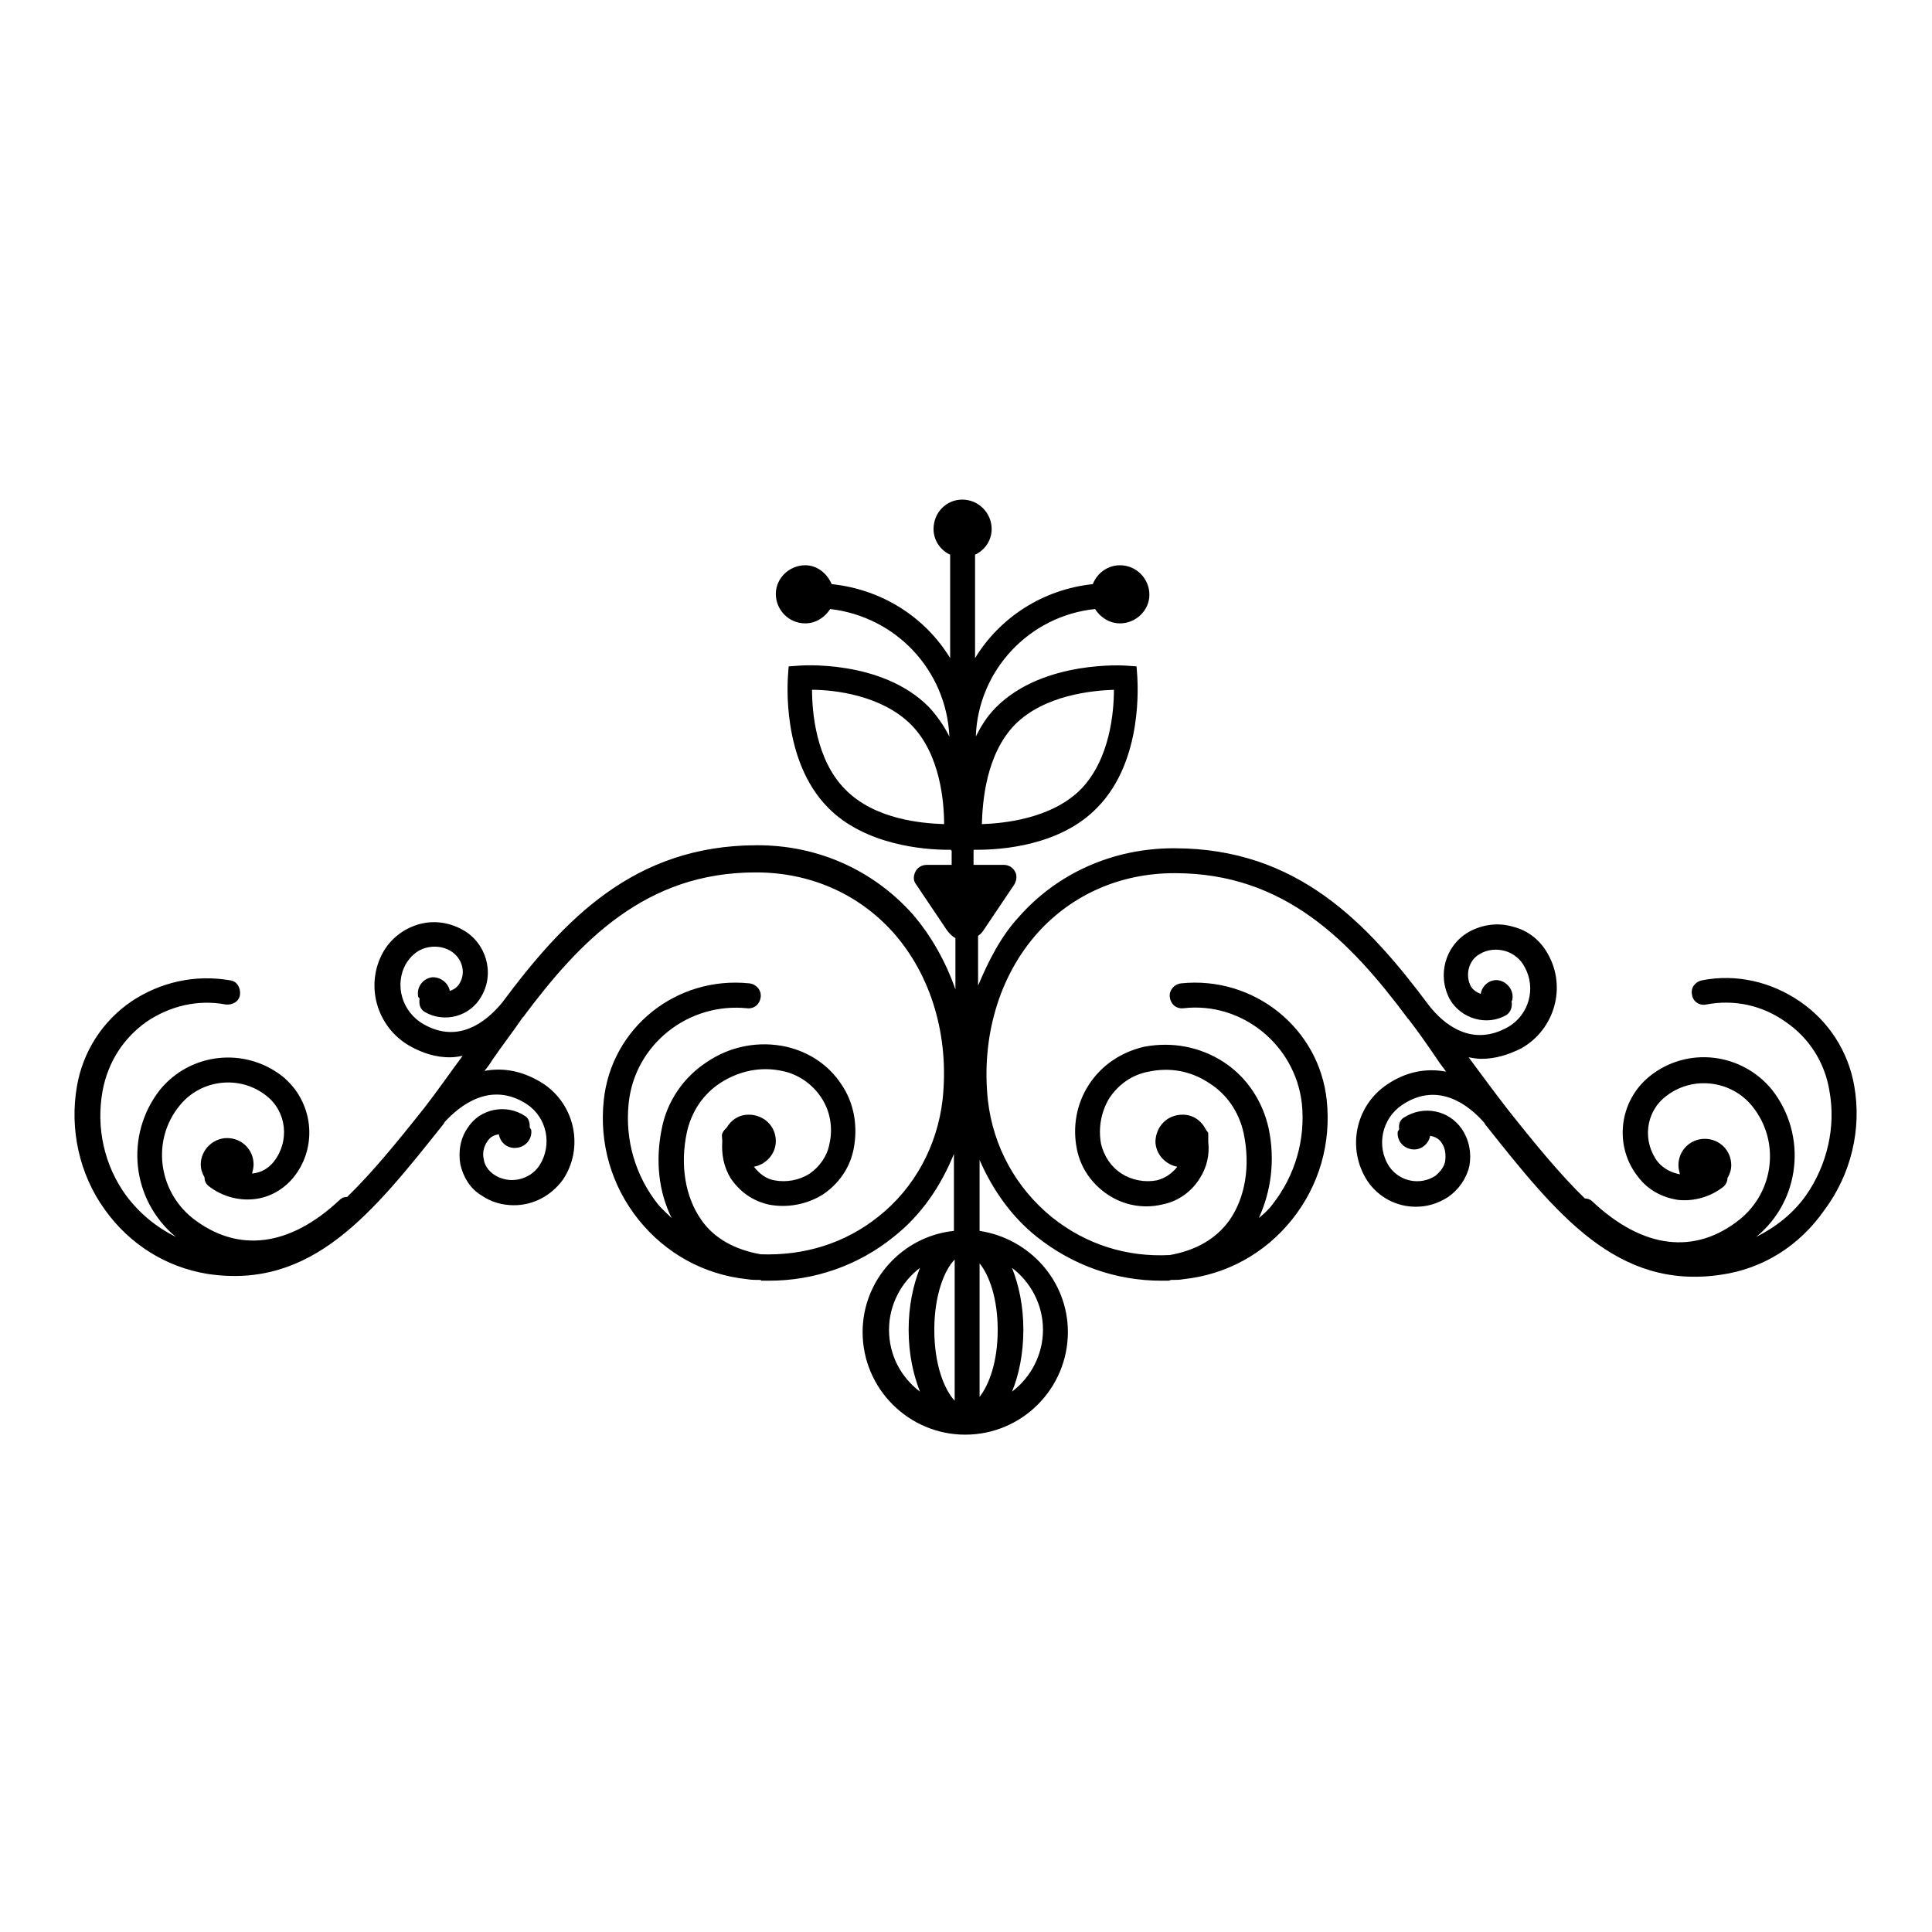
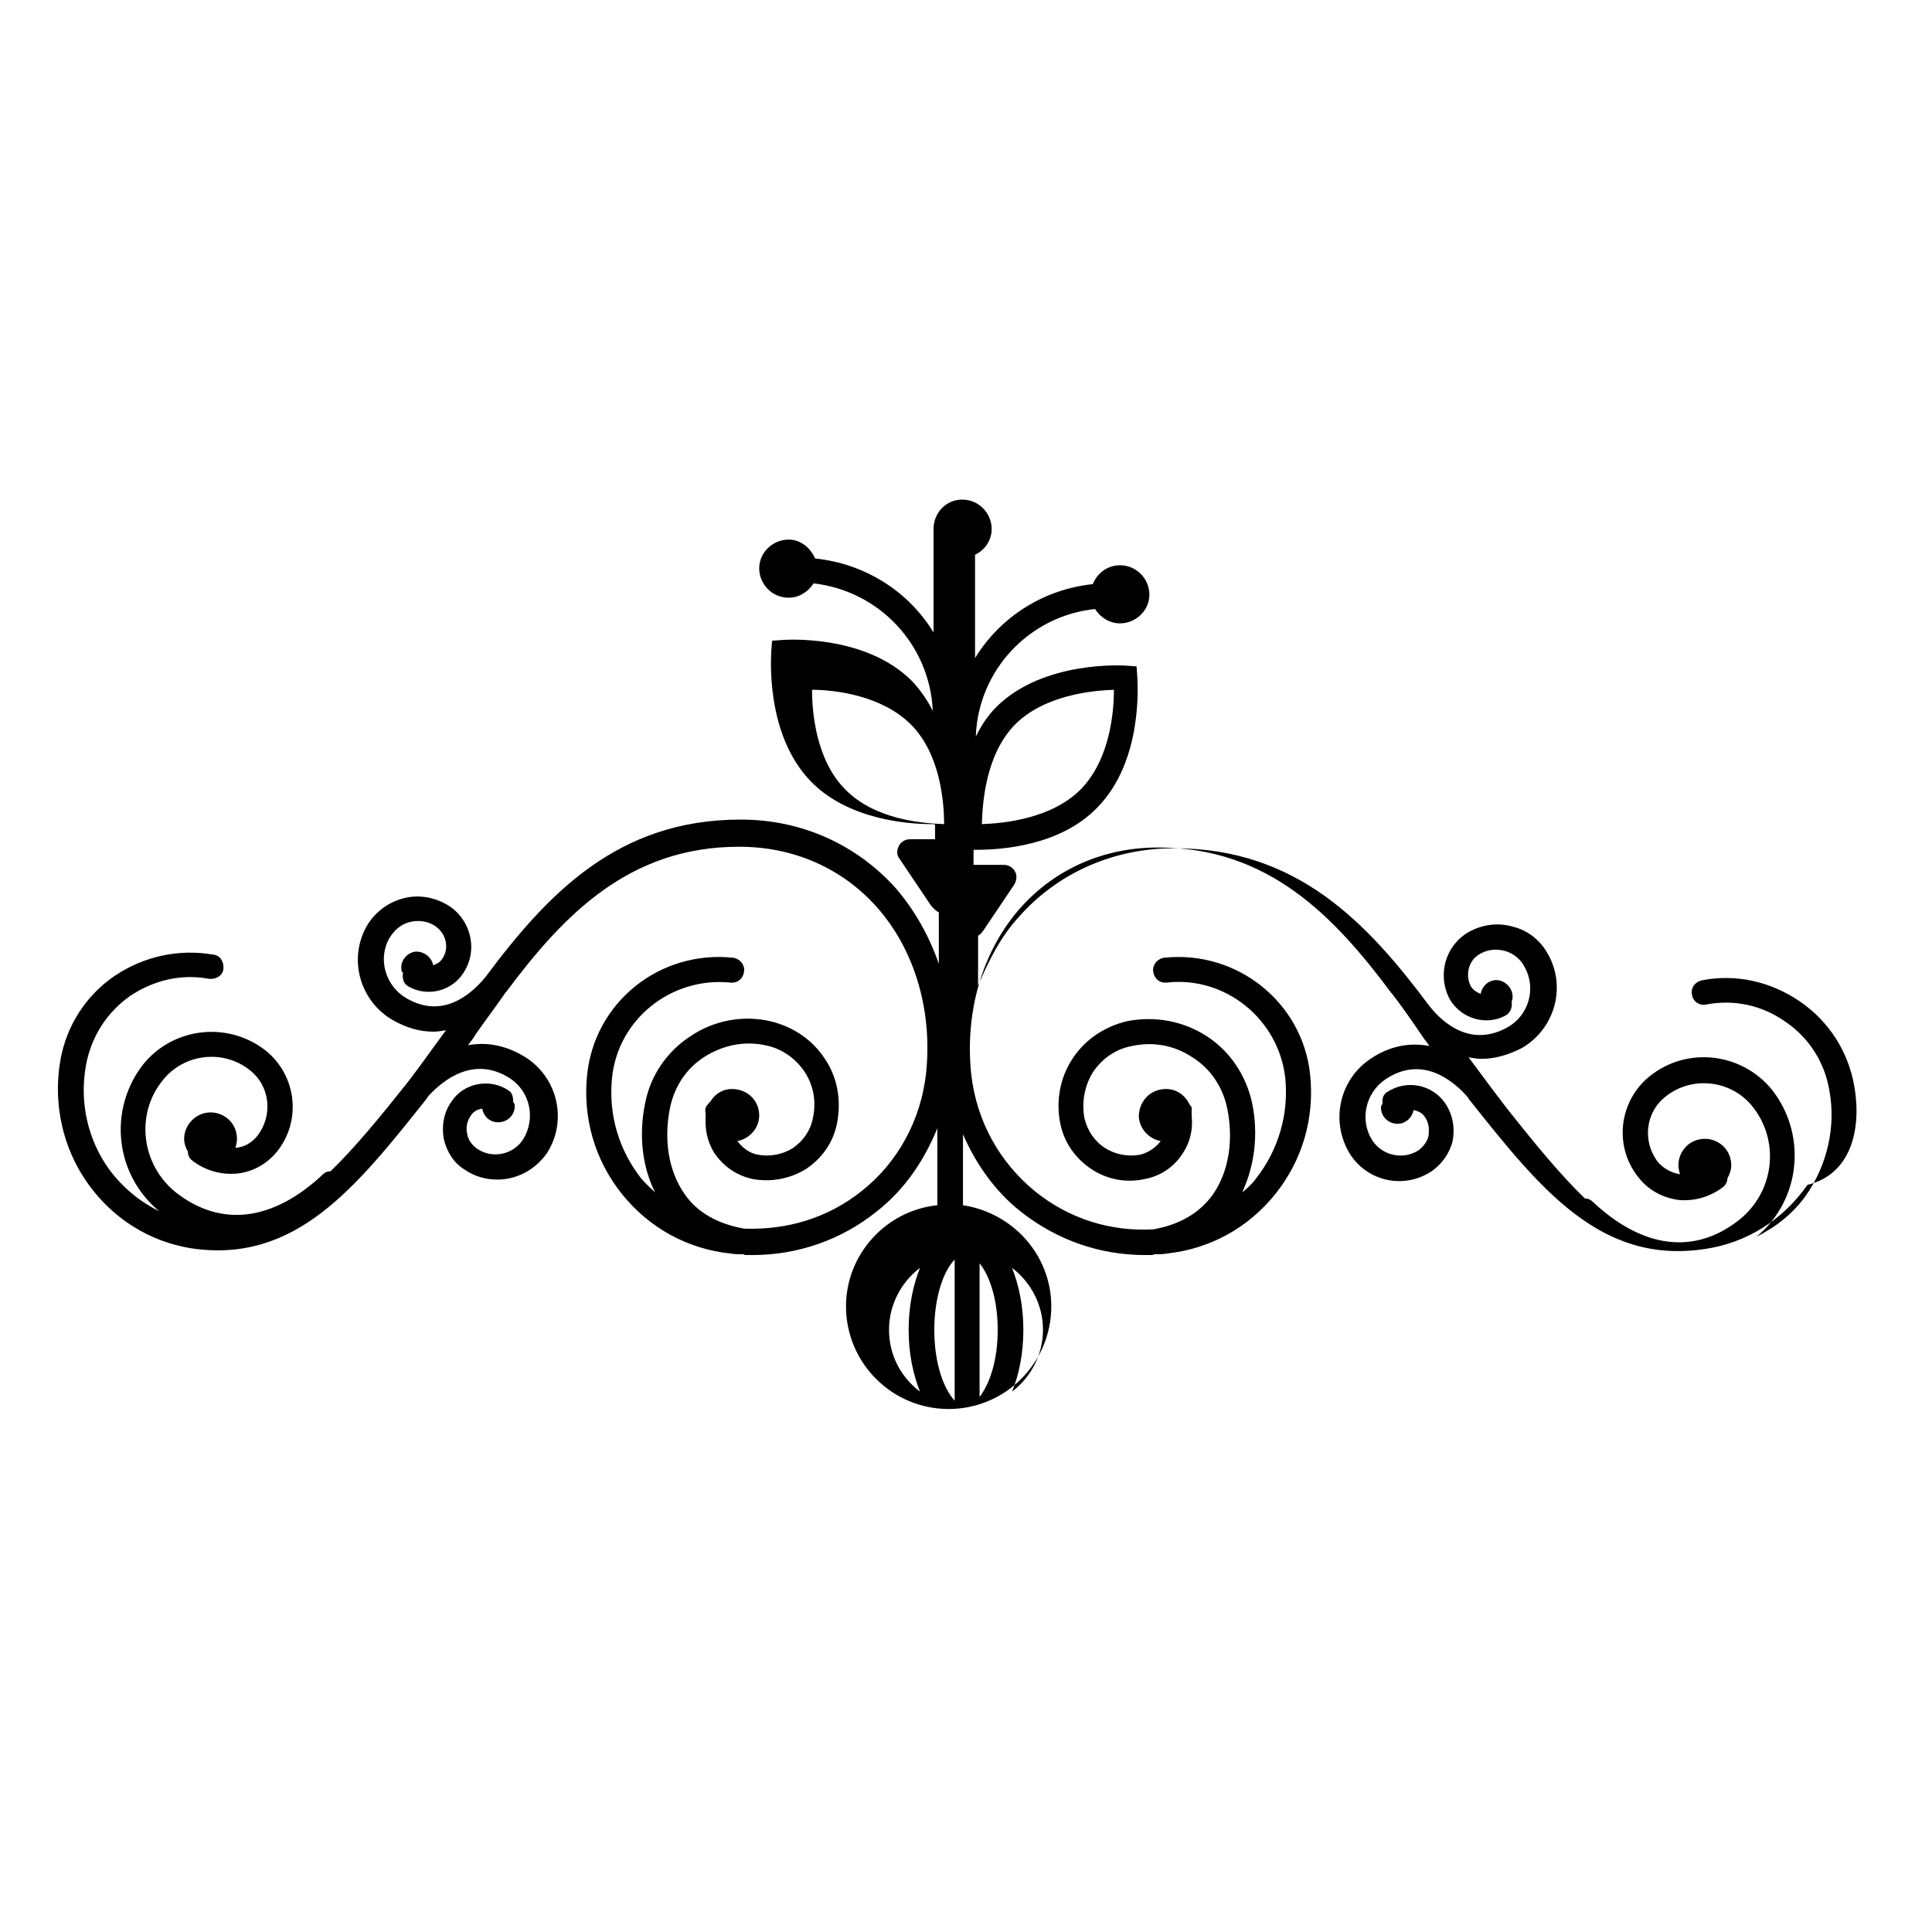
<svg xmlns="http://www.w3.org/2000/svg" version="1.1" x="0px" y="0px" viewBox="0 0 256 256" enable-background="new 0 0 256 256" xml:space="preserve">
  <g>
    <g>
      <g>
-         <path fill="#000000" d="M245.7,143.9c-0.8-4.6-3.4-8.6-7.2-11.2c-3.8-2.6-8.4-3.7-13-2.8c-0.9,0.2-1.5,1-1.3,1.9c0.1,0.9,1,1.5,1.9,1.3c3.7-0.7,7.4,0.1,10.5,2.3c3.1,2.1,5.2,5.4,5.8,9.1c0.9,4.8-0.3,9.9-3.1,13.9c-1.7,2.4-4,4.2-6.6,5.5c5.9-4.8,6.8-13.5,2.1-19.5c-4-4.9-11.2-5.8-16.2-1.8c-4.1,3.3-4.8,9.3-1.5,13.4c1.3,1.7,3.2,2.7,5.3,3c2.1,0.2,4.2-0.4,5.9-1.7c0.4-0.3,0.6-0.8,0.6-1.2c0.3-0.5,0.5-1.1,0.5-1.7c0-2-1.6-3.5-3.5-3.5c-2,0-3.5,1.6-3.5,3.5c0,0.4,0.1,0.8,0.2,1.2c-1.1-0.2-2.1-0.7-2.9-1.6c-2.1-2.7-1.7-6.6,1-8.7c3.5-2.8,8.7-2.2,11.5,1.3c3.7,4.6,2.9,11.3-1.7,15c-5.9,4.7-12.8,3.9-19.5-2.4c-0.3-0.3-0.7-0.4-1-0.4c-3.2-3.1-6.5-7.1-10.3-11.9c-1.7-2.2-3.4-4.5-5.1-6.8c0.6,0.1,1.1,0.2,1.7,0.2c1.8,0,3.5-0.5,5.3-1.4c4.4-2.5,6-8.1,3.5-12.5c-1-1.8-2.6-3.1-4.6-3.6c-2-0.6-4.1-0.3-5.9,0.7c-3.1,1.8-4.2,5.7-2.5,8.9c1.5,2.6,4.9,3.6,7.5,2.1c0.6-0.4,0.8-1.1,0.7-1.8c0-0.1,0.1-0.1,0.1-0.3c0.2-1.2-0.7-2.3-1.8-2.5c-1.1-0.2-2.2,0.6-2.4,1.8c-0.5-0.2-1-0.5-1.3-1c-0.8-1.5-0.3-3.5,1.2-4.3c1-0.6,2.2-0.7,3.3-0.4c1.1,0.3,2.1,1.1,2.6,2.1c1.6,2.8,0.6,6.4-2.2,8c-4.8,2.7-8.5-0.4-10.4-2.8c-8.2-11-17.5-20.9-33.8-20.9c0,0-0.1,0-0.1,0c-8,0-15.4,3.3-20.5,9.1c-2.4,2.6-4,5.8-5.4,9.1V124c0.3-0.2,0.5-0.4,0.7-0.7l4.1-6.1c0.3-0.5,0.4-1.2,0.1-1.7c-0.3-0.6-0.9-0.9-1.5-0.9h-4v-1.9c0-0.1,0.1-0.1,0.1-0.1c0.1,0,0.2,0,0.4,0c3.1,0,11-0.5,15.9-5.6c6.2-6.3,5.3-16.8,5.3-17.3l-0.1-1.4l-1.4-0.1c0,0-10.9-0.8-17.2,5.5c-1.2,1.2-2,2.5-2.7,3.9c0.3-8.8,7.1-16,15.8-16.9c0.7,1.1,1.9,1.9,3.3,1.9c2.1,0,3.9-1.7,3.9-3.8c0-2.1-1.7-3.9-3.9-3.9c-1.6,0-3,1-3.6,2.5c-6.6,0.7-12.3,4.4-15.6,9.8V73.5c1.3-0.6,2.2-1.9,2.2-3.4c0-2.1-1.7-3.9-3.9-3.9c-2.1,0-3.8,1.7-3.8,3.9c0,1.5,0.9,2.8,2.2,3.4v13.7c-3.3-5.4-9-9.1-15.7-9.8c-0.6-1.4-1.9-2.5-3.5-2.5c-2.1,0-3.9,1.7-3.9,3.8s1.7,3.9,3.9,3.9c1.4,0,2.6-0.8,3.3-1.9c8.7,1,15.4,8.1,15.8,16.9c-0.7-1.4-1.6-2.7-2.7-3.9c-6.3-6.4-17.2-5.5-17.2-5.5l-1.4,0.1l-0.1,1.4c0,0.4-0.9,11,5.3,17.3c4.9,5,12.8,5.6,15.9,5.6c0.1,0,0.2,0,0.4,0c0,0.1,0,0.1,0.1,0.1v1.9h-3.3c-0.6,0-1.2,0.3-1.5,0.9c-0.3,0.6-0.3,1.2,0.1,1.7l4.1,6.1c0.3,0.4,0.7,0.8,1.1,1v6.8c-1.3-3.7-3.2-7.1-5.7-10c-5.2-5.8-12.5-9.1-20.5-9.1c0,0-0.1,0-0.1,0c-16.3,0-25.6,9.9-33.8,20.9c-2,2.4-5.7,5.5-10.4,2.8c-2.8-1.6-3.9-5.2-2.3-8c0.6-1,1.5-1.8,2.6-2.1c1.1-0.3,2.3-0.2,3.3,0.4c1.5,0.9,2.1,2.8,1.2,4.3c-0.3,0.5-0.7,0.8-1.3,1c-0.2-1.1-1.3-1.9-2.4-1.8c-1.2,0.2-2,1.3-1.8,2.5c0,0.1,0.1,0.2,0.2,0.3c-0.1,0.7,0,1.4,0.7,1.8c2.6,1.5,6,0.6,7.5-2.1c1.8-3.1,0.6-7.1-2.5-8.8c-1.8-1-3.9-1.3-5.9-0.7c-2,0.6-3.6,1.9-4.6,3.6c-2.5,4.4-0.9,10,3.5,12.5c1.8,1,3.5,1.5,5.3,1.5c0.6,0,1.2-0.1,1.7-0.2c-1.7,2.3-3.3,4.6-5,6.8c-3.8,4.8-7.1,8.8-10.3,11.9c-0.4,0-0.7,0.1-1,0.4c-6.6,6.2-13.5,7.1-19.5,2.4c-4.6-3.7-5.4-10.4-1.7-14.9c2.8-3.5,8-4.1,11.5-1.3c2.7,2.1,3.1,6,1,8.7c-0.7,0.9-1.7,1.5-2.9,1.6c0.1-0.4,0.2-0.8,0.2-1.2c0-2-1.6-3.5-3.5-3.5c-1.9,0-3.5,1.6-3.5,3.5c0,0.6,0.2,1.2,0.5,1.7c0,0.5,0.2,0.9,0.6,1.2c1.7,1.3,3.8,1.9,5.9,1.7c2.1-0.2,4-1.3,5.3-2.9c3.3-4.1,2.6-10.1-1.5-13.4c-5-3.9-12.2-3.1-16.2,1.8c-4.7,6-3.8,14.6,2.1,19.5c-2.6-1.3-4.8-3.1-6.6-5.5c-2.9-4-4-9-3.1-13.9c0.7-3.7,2.7-6.9,5.8-9.1c3.1-2.1,6.8-3,10.5-2.3c0.9,0.1,1.8-0.4,1.9-1.3c0.1-0.9-0.4-1.8-1.3-1.9c-4.6-0.8-9.2,0.2-13.1,2.8c-3.8,2.6-6.4,6.6-7.2,11.2c-1,5.7,0.3,11.7,3.7,16.4c3.3,4.6,8.1,7.6,13.6,8.5c13.9,2.1,21.9-8.1,31.3-19.9c0-0.1,0.1-0.1,0.1-0.2c0,0,0,0,0,0c2-2.2,6.1-5.5,10.9-2.4c2.7,1.8,3.4,5.4,1.7,8.1c-1.3,2-4.1,2.6-6.1,1.2c-0.7-0.5-1.2-1.2-1.3-2c-0.2-0.8,0-1.7,0.5-2.4c0.4-0.6,0.9-0.8,1.5-0.9c0.2,1.1,1.1,1.9,2.3,1.8c1.2-0.1,2.1-1.1,2-2.3c0-0.2-0.2-0.3-0.2-0.4c0-0.6-0.1-1.2-0.6-1.5c-2.5-1.7-6-1-7.6,1.5c-1,1.4-1.3,3.2-1,4.9c0.4,1.7,1.3,3.2,2.8,4.1c1.3,0.9,2.8,1.3,4.3,1.3c2.5,0,4.9-1.2,6.5-3.4c2.8-4.2,1.6-9.9-2.6-12.7c-2.5-1.6-5.1-2.2-7.8-1.7c0.4-0.5,0.7-0.9,1-1.4c1.3-1.9,2.7-3.7,4-5.6c0-0.1,0.1-0.1,0.1-0.1c0,0,0,0,0,0c7.6-10.2,16.3-19.2,30.8-19.2c0,0,0.1,0,0.1,0c7.1,0,13.5,2.8,18.1,7.9c5.1,5.7,7.5,13.8,6.6,22.2c-0.7,6.1-3.7,11.7-8.5,15.5c-4.5,3.6-9.9,5.2-15.6,5c-3.4-0.6-6.2-2.1-7.9-4.6c-2.1-3-2.8-7.2-1.9-11.5c0.6-2.8,2.2-5.2,4.6-6.7c2.4-1.5,5.2-2.1,8-1.5c2.1,0.4,4,1.7,5.2,3.5c1.2,1.8,1.6,4,1.1,6.2c-0.3,1.6-1.3,3-2.6,3.9c-1.4,0.9-3.1,1.2-4.7,0.9c-1.1-0.2-2-0.9-2.7-1.8c1.6-0.3,2.9-1.7,2.9-3.4c0-2-1.6-3.5-3.6-3.5c-1.3,0-2.3,0.7-2.9,1.7c-0.2,0.2-0.5,0.5-0.6,0.8c-0.1,0.3,0,0.6,0,0.9c0,0,0,0.1,0,0.1c0,0,0,0.1,0,0.1c-0.1,1.7,0.2,3.3,1.1,4.8c1.2,1.8,2.9,3,5,3.5c2.5,0.5,5.1,0,7.2-1.3c2.1-1.4,3.6-3.5,4.1-6c0.6-3,0.1-6.1-1.6-8.6c-1.7-2.6-4.3-4.3-7.3-5c-3.6-0.8-7.4-0.1-10.5,2c-3.1,2-5.3,5.2-6,8.8c-0.9,4.3-0.4,8.5,1.3,11.9c-0.6-0.6-1.3-1.2-1.8-1.8c-3-3.8-4.4-8.5-3.9-13.4c0.8-7.8,7.9-13.4,15.7-12.6c1,0.1,1.7-0.6,1.8-1.5c0.1-0.9-0.6-1.7-1.5-1.8c-9.7-1-18.3,5.9-19.3,15.5c-0.6,5.7,1,11.3,4.6,15.8c3.6,4.5,8.7,7.3,14.4,7.9c0.6,0.1,1.2,0.1,1.7,0.1c0.1,0,0.1,0,0.2,0.1c0.1,0,0.1,0,0.2,0c0,0,0.1,0,0.1,0c0.2,0,0.4,0,0.7,0c6,0,11.8-2,16.5-5.8c3.7-2.9,6.3-6.8,8-11v10.2c-6.8,0.7-12.1,6.5-12.1,13.4c0,7.5,6.1,13.6,13.6,13.6c7.5,0,13.6-6.1,13.6-13.6c0-6.8-5.1-12.4-11.7-13.4v-9.4c1.7,3.9,4.2,7.5,7.6,10.2c4.8,3.8,10.5,5.8,16.5,5.8c0.2,0,0.4,0,0.6,0c0,0,0.1,0,0.1,0c0.1,0,0.1,0,0.2,0c0.1,0,0.2,0,0.3-0.1c0.6,0,1.2,0,1.7-0.1c5.7-0.6,10.8-3.4,14.4-7.9c3.6-4.5,5.2-10.1,4.6-15.8c-1-9.6-9.7-16.5-19.3-15.5c-0.9,0.1-1.6,0.9-1.5,1.8c0.1,0.9,0.8,1.6,1.8,1.5c7.7-0.9,14.8,4.8,15.7,12.6c0.5,4.8-0.9,9.6-3.9,13.4c-0.5,0.7-1.2,1.3-1.8,1.8c1.6-3.5,2.2-7.6,1.3-11.9c-0.8-3.6-2.9-6.8-6-8.8c-3.1-2-6.8-2.7-10.5-2c-3,0.7-5.6,2.4-7.3,5c-1.7,2.6-2.2,5.7-1.6,8.6c0.5,2.5,2,4.6,4.1,6c2.1,1.4,4.7,1.9,7.2,1.3c2.1-0.4,3.9-1.7,5-3.5c0.9-1.4,1.3-3.1,1.1-4.8c0,0,0-0.1,0-0.1c0,0,0-0.1,0-0.1c0-0.3,0-0.6,0-0.9c0-0.2-0.2-0.3-0.3-0.5c-0.6-1.2-1.7-2-3.1-2c-2,0-3.5,1.5-3.6,3.5c0,1.7,1.3,3.1,2.9,3.4c-0.7,0.9-1.6,1.5-2.7,1.8c-1.6,0.3-3.3,0-4.7-0.9c-1.4-0.9-2.3-2.3-2.7-3.9c-0.4-2.1,0-4.3,1.1-6.1c1.2-1.8,3-3.1,5.2-3.5c2.8-0.6,5.6-0.1,8,1.5c2.4,1.5,4,3.9,4.6,6.7c0.9,4.3,0.2,8.5-1.9,11.5c-1.8,2.5-4.5,4-7.9,4.6c-5.7,0.3-11.1-1.4-15.6-5c-4.8-3.9-7.8-9.4-8.5-15.5c-0.9-8.4,1.5-16.5,6.6-22.2c4.6-5.1,11-7.9,18.1-7.9c0,0,0.1,0,0.1,0c14.5,0,23.2,9,30.8,19.2c0,0,0,0,0,0c0,0.1,0.1,0.1,0.1,0.1c1.4,1.8,2.7,3.7,4,5.6c0.3,0.5,0.7,0.9,1,1.4c-2.6-0.5-5.3,0-7.8,1.7c-4.2,2.8-5.4,8.5-2.6,12.8c1.5,2.2,3.9,3.4,6.4,3.4c1.5,0,2.9-0.4,4.3-1.3c1.4-1,2.4-2.4,2.8-4.1c0.3-1.7,0-3.4-1-4.9c-1.7-2.5-5.1-3.2-7.7-1.5c-0.5,0.3-0.7,0.9-0.6,1.5c0,0.1-0.2,0.3-0.2,0.4c-0.1,1.2,0.8,2.2,2,2.3c1.1,0.1,2.1-0.7,2.3-1.8c0.6,0.1,1.2,0.4,1.5,0.9c0.5,0.7,0.6,1.5,0.5,2.4c-0.1,0.8-0.7,1.5-1.3,2c-2,1.3-4.7,0.8-6.1-1.2c-1.8-2.7-1-6.4,1.7-8.2c4.8-3.2,8.9,0.1,10.9,2.4c0,0,0,0,0,0c0,0.1,0.1,0.1,0.1,0.2c9.4,11.8,17.4,22,31.3,19.9c5.5-0.8,10.3-3.8,13.6-8.5C245.3,155.6,246.7,149.6,245.7,143.9z M134.5,96c3.9-3.9,10.2-4.5,13.1-4.6c0,2.9-0.5,9.2-4.4,13.2c-3.9,3.9-10.2,4.5-13.1,4.6C130.2,106.3,130.6,100,134.5,96z M112,104.6c-3.9-3.9-4.4-10.3-4.4-13.2c2.9,0,9.2,0.7,13.1,4.6c3.9,3.9,4.4,10.3,4.4,13.2C122.2,109.1,115.9,108.6,112,104.6z M126.5,166.9v18.7c-1.4-1.5-2.7-4.8-2.7-9.4C123.8,171.7,125.1,168.3,126.5,166.9z M129.8,185.1v-17.7c1.3,1.6,2.4,4.7,2.4,8.8C132.2,180.4,131.1,183.4,129.8,185.1z M117.8,176.2c0-3.3,1.6-6.3,4.1-8.2c-0.9,2.3-1.5,5-1.5,8.2s0.6,5.9,1.5,8.2C119.4,182.5,117.8,179.6,117.8,176.2z M138.2,176.2c0,3.3-1.6,6.3-4.1,8.2c0.9-2.2,1.5-5,1.5-8.2s-0.6-5.9-1.5-8.2C136.6,169.9,138.2,172.9,138.2,176.2z" />
+         <path fill="#000000" d="M245.7,143.9c-0.8-4.6-3.4-8.6-7.2-11.2c-3.8-2.6-8.4-3.7-13-2.8c-0.9,0.2-1.5,1-1.3,1.9c0.1,0.9,1,1.5,1.9,1.3c3.7-0.7,7.4,0.1,10.5,2.3c3.1,2.1,5.2,5.4,5.8,9.1c0.9,4.8-0.3,9.9-3.1,13.9c-1.7,2.4-4,4.2-6.6,5.5c5.9-4.8,6.8-13.5,2.1-19.5c-4-4.9-11.2-5.8-16.2-1.8c-4.1,3.3-4.8,9.3-1.5,13.4c1.3,1.7,3.2,2.7,5.3,3c2.1,0.2,4.2-0.4,5.9-1.7c0.4-0.3,0.6-0.8,0.6-1.2c0.3-0.5,0.5-1.1,0.5-1.7c0-2-1.6-3.5-3.5-3.5c-2,0-3.5,1.6-3.5,3.5c0,0.4,0.1,0.8,0.2,1.2c-1.1-0.2-2.1-0.7-2.9-1.6c-2.1-2.7-1.7-6.6,1-8.7c3.5-2.8,8.7-2.2,11.5,1.3c3.7,4.6,2.9,11.3-1.7,15c-5.9,4.7-12.8,3.9-19.5-2.4c-0.3-0.3-0.7-0.4-1-0.4c-3.2-3.1-6.5-7.1-10.3-11.9c-1.7-2.2-3.4-4.5-5.1-6.8c0.6,0.1,1.1,0.2,1.7,0.2c1.8,0,3.5-0.5,5.3-1.4c4.4-2.5,6-8.1,3.5-12.5c-1-1.8-2.6-3.1-4.6-3.6c-2-0.6-4.1-0.3-5.9,0.7c-3.1,1.8-4.2,5.7-2.5,8.9c1.5,2.6,4.9,3.6,7.5,2.1c0.6-0.4,0.8-1.1,0.7-1.8c0-0.1,0.1-0.1,0.1-0.3c0.2-1.2-0.7-2.3-1.8-2.5c-1.1-0.2-2.2,0.6-2.4,1.8c-0.5-0.2-1-0.5-1.3-1c-0.8-1.5-0.3-3.5,1.2-4.3c1-0.6,2.2-0.7,3.3-0.4c1.1,0.3,2.1,1.1,2.6,2.1c1.6,2.8,0.6,6.4-2.2,8c-4.8,2.7-8.5-0.4-10.4-2.8c-8.2-11-17.5-20.9-33.8-20.9c0,0-0.1,0-0.1,0c-8,0-15.4,3.3-20.5,9.1c-2.4,2.6-4,5.8-5.4,9.1V124c0.3-0.2,0.5-0.4,0.7-0.7l4.1-6.1c0.3-0.5,0.4-1.2,0.1-1.7c-0.3-0.6-0.9-0.9-1.5-0.9h-4v-1.9c0-0.1,0.1-0.1,0.1-0.1c0.1,0,0.2,0,0.4,0c3.1,0,11-0.5,15.9-5.6c6.2-6.3,5.3-16.8,5.3-17.3l-0.1-1.4l-1.4-0.1c0,0-10.9-0.8-17.2,5.5c-1.2,1.2-2,2.5-2.7,3.9c0.3-8.8,7.1-16,15.8-16.9c0.7,1.1,1.9,1.9,3.3,1.9c2.1,0,3.9-1.7,3.9-3.8c0-2.1-1.7-3.9-3.9-3.9c-1.6,0-3,1-3.6,2.5c-6.6,0.7-12.3,4.4-15.6,9.8V73.5c1.3-0.6,2.2-1.9,2.2-3.4c0-2.1-1.7-3.9-3.9-3.9c-2.1,0-3.8,1.7-3.8,3.9v13.7c-3.3-5.4-9-9.1-15.7-9.8c-0.6-1.4-1.9-2.5-3.5-2.5c-2.1,0-3.9,1.7-3.9,3.8s1.7,3.9,3.9,3.9c1.4,0,2.6-0.8,3.3-1.9c8.7,1,15.4,8.1,15.8,16.9c-0.7-1.4-1.6-2.7-2.7-3.9c-6.3-6.4-17.2-5.5-17.2-5.5l-1.4,0.1l-0.1,1.4c0,0.4-0.9,11,5.3,17.3c4.9,5,12.8,5.6,15.9,5.6c0.1,0,0.2,0,0.4,0c0,0.1,0,0.1,0.1,0.1v1.9h-3.3c-0.6,0-1.2,0.3-1.5,0.9c-0.3,0.6-0.3,1.2,0.1,1.7l4.1,6.1c0.3,0.4,0.7,0.8,1.1,1v6.8c-1.3-3.7-3.2-7.1-5.7-10c-5.2-5.8-12.5-9.1-20.5-9.1c0,0-0.1,0-0.1,0c-16.3,0-25.6,9.9-33.8,20.9c-2,2.4-5.7,5.5-10.4,2.8c-2.8-1.6-3.9-5.2-2.3-8c0.6-1,1.5-1.8,2.6-2.1c1.1-0.3,2.3-0.2,3.3,0.4c1.5,0.9,2.1,2.8,1.2,4.3c-0.3,0.5-0.7,0.8-1.3,1c-0.2-1.1-1.3-1.9-2.4-1.8c-1.2,0.2-2,1.3-1.8,2.5c0,0.1,0.1,0.2,0.2,0.3c-0.1,0.7,0,1.4,0.7,1.8c2.6,1.5,6,0.6,7.5-2.1c1.8-3.1,0.6-7.1-2.5-8.8c-1.8-1-3.9-1.3-5.9-0.7c-2,0.6-3.6,1.9-4.6,3.6c-2.5,4.4-0.9,10,3.5,12.5c1.8,1,3.5,1.5,5.3,1.5c0.6,0,1.2-0.1,1.7-0.2c-1.7,2.3-3.3,4.6-5,6.8c-3.8,4.8-7.1,8.8-10.3,11.9c-0.4,0-0.7,0.1-1,0.4c-6.6,6.2-13.5,7.1-19.5,2.4c-4.6-3.7-5.4-10.4-1.7-14.9c2.8-3.5,8-4.1,11.5-1.3c2.7,2.1,3.1,6,1,8.7c-0.7,0.9-1.7,1.5-2.9,1.6c0.1-0.4,0.2-0.8,0.2-1.2c0-2-1.6-3.5-3.5-3.5c-1.9,0-3.5,1.6-3.5,3.5c0,0.6,0.2,1.2,0.5,1.7c0,0.5,0.2,0.9,0.6,1.2c1.7,1.3,3.8,1.9,5.9,1.7c2.1-0.2,4-1.3,5.3-2.9c3.3-4.1,2.6-10.1-1.5-13.4c-5-3.9-12.2-3.1-16.2,1.8c-4.7,6-3.8,14.6,2.1,19.5c-2.6-1.3-4.8-3.1-6.6-5.5c-2.9-4-4-9-3.1-13.9c0.7-3.7,2.7-6.9,5.8-9.1c3.1-2.1,6.8-3,10.5-2.3c0.9,0.1,1.8-0.4,1.9-1.3c0.1-0.9-0.4-1.8-1.3-1.9c-4.6-0.8-9.2,0.2-13.1,2.8c-3.8,2.6-6.4,6.6-7.2,11.2c-1,5.7,0.3,11.7,3.7,16.4c3.3,4.6,8.1,7.6,13.6,8.5c13.9,2.1,21.9-8.1,31.3-19.9c0-0.1,0.1-0.1,0.1-0.2c0,0,0,0,0,0c2-2.2,6.1-5.5,10.9-2.4c2.7,1.8,3.4,5.4,1.7,8.1c-1.3,2-4.1,2.6-6.1,1.2c-0.7-0.5-1.2-1.2-1.3-2c-0.2-0.8,0-1.7,0.5-2.4c0.4-0.6,0.9-0.8,1.5-0.9c0.2,1.1,1.1,1.9,2.3,1.8c1.2-0.1,2.1-1.1,2-2.3c0-0.2-0.2-0.3-0.2-0.4c0-0.6-0.1-1.2-0.6-1.5c-2.5-1.7-6-1-7.6,1.5c-1,1.4-1.3,3.2-1,4.9c0.4,1.7,1.3,3.2,2.8,4.1c1.3,0.9,2.8,1.3,4.3,1.3c2.5,0,4.9-1.2,6.5-3.4c2.8-4.2,1.6-9.9-2.6-12.7c-2.5-1.6-5.1-2.2-7.8-1.7c0.4-0.5,0.7-0.9,1-1.4c1.3-1.9,2.7-3.7,4-5.6c0-0.1,0.1-0.1,0.1-0.1c0,0,0,0,0,0c7.6-10.2,16.3-19.2,30.8-19.2c0,0,0.1,0,0.1,0c7.1,0,13.5,2.8,18.1,7.9c5.1,5.7,7.5,13.8,6.6,22.2c-0.7,6.1-3.7,11.7-8.5,15.5c-4.5,3.6-9.9,5.2-15.6,5c-3.4-0.6-6.2-2.1-7.9-4.6c-2.1-3-2.8-7.2-1.9-11.5c0.6-2.8,2.2-5.2,4.6-6.7c2.4-1.5,5.2-2.1,8-1.5c2.1,0.4,4,1.7,5.2,3.5c1.2,1.8,1.6,4,1.1,6.2c-0.3,1.6-1.3,3-2.6,3.9c-1.4,0.9-3.1,1.2-4.7,0.9c-1.1-0.2-2-0.9-2.7-1.8c1.6-0.3,2.9-1.7,2.9-3.4c0-2-1.6-3.5-3.6-3.5c-1.3,0-2.3,0.7-2.9,1.7c-0.2,0.2-0.5,0.5-0.6,0.8c-0.1,0.3,0,0.6,0,0.9c0,0,0,0.1,0,0.1c0,0,0,0.1,0,0.1c-0.1,1.7,0.2,3.3,1.1,4.8c1.2,1.8,2.9,3,5,3.5c2.5,0.5,5.1,0,7.2-1.3c2.1-1.4,3.6-3.5,4.1-6c0.6-3,0.1-6.1-1.6-8.6c-1.7-2.6-4.3-4.3-7.3-5c-3.6-0.8-7.4-0.1-10.5,2c-3.1,2-5.3,5.2-6,8.8c-0.9,4.3-0.4,8.5,1.3,11.9c-0.6-0.6-1.3-1.2-1.8-1.8c-3-3.8-4.4-8.5-3.9-13.4c0.8-7.8,7.9-13.4,15.7-12.6c1,0.1,1.7-0.6,1.8-1.5c0.1-0.9-0.6-1.7-1.5-1.8c-9.7-1-18.3,5.9-19.3,15.5c-0.6,5.7,1,11.3,4.6,15.8c3.6,4.5,8.7,7.3,14.4,7.9c0.6,0.1,1.2,0.1,1.7,0.1c0.1,0,0.1,0,0.2,0.1c0.1,0,0.1,0,0.2,0c0,0,0.1,0,0.1,0c0.2,0,0.4,0,0.7,0c6,0,11.8-2,16.5-5.8c3.7-2.9,6.3-6.8,8-11v10.2c-6.8,0.7-12.1,6.5-12.1,13.4c0,7.5,6.1,13.6,13.6,13.6c7.5,0,13.6-6.1,13.6-13.6c0-6.8-5.1-12.4-11.7-13.4v-9.4c1.7,3.9,4.2,7.5,7.6,10.2c4.8,3.8,10.5,5.8,16.5,5.8c0.2,0,0.4,0,0.6,0c0,0,0.1,0,0.1,0c0.1,0,0.1,0,0.2,0c0.1,0,0.2,0,0.3-0.1c0.6,0,1.2,0,1.7-0.1c5.7-0.6,10.8-3.4,14.4-7.9c3.6-4.5,5.2-10.1,4.6-15.8c-1-9.6-9.7-16.5-19.3-15.5c-0.9,0.1-1.6,0.9-1.5,1.8c0.1,0.9,0.8,1.6,1.8,1.5c7.7-0.9,14.8,4.8,15.7,12.6c0.5,4.8-0.9,9.6-3.9,13.4c-0.5,0.7-1.2,1.3-1.8,1.8c1.6-3.5,2.2-7.6,1.3-11.9c-0.8-3.6-2.9-6.8-6-8.8c-3.1-2-6.8-2.7-10.5-2c-3,0.7-5.6,2.4-7.3,5c-1.7,2.6-2.2,5.7-1.6,8.6c0.5,2.5,2,4.6,4.1,6c2.1,1.4,4.7,1.9,7.2,1.3c2.1-0.4,3.9-1.7,5-3.5c0.9-1.4,1.3-3.1,1.1-4.8c0,0,0-0.1,0-0.1c0,0,0-0.1,0-0.1c0-0.3,0-0.6,0-0.9c0-0.2-0.2-0.3-0.3-0.5c-0.6-1.2-1.7-2-3.1-2c-2,0-3.5,1.5-3.6,3.5c0,1.7,1.3,3.1,2.9,3.4c-0.7,0.9-1.6,1.5-2.7,1.8c-1.6,0.3-3.3,0-4.7-0.9c-1.4-0.9-2.3-2.3-2.7-3.9c-0.4-2.1,0-4.3,1.1-6.1c1.2-1.8,3-3.1,5.2-3.5c2.8-0.6,5.6-0.1,8,1.5c2.4,1.5,4,3.9,4.6,6.7c0.9,4.3,0.2,8.5-1.9,11.5c-1.8,2.5-4.5,4-7.9,4.6c-5.7,0.3-11.1-1.4-15.6-5c-4.8-3.9-7.8-9.4-8.5-15.5c-0.9-8.4,1.5-16.5,6.6-22.2c4.6-5.1,11-7.9,18.1-7.9c0,0,0.1,0,0.1,0c14.5,0,23.2,9,30.8,19.2c0,0,0,0,0,0c0,0.1,0.1,0.1,0.1,0.1c1.4,1.8,2.7,3.7,4,5.6c0.3,0.5,0.7,0.9,1,1.4c-2.6-0.5-5.3,0-7.8,1.7c-4.2,2.8-5.4,8.5-2.6,12.8c1.5,2.2,3.9,3.4,6.4,3.4c1.5,0,2.9-0.4,4.3-1.3c1.4-1,2.4-2.4,2.8-4.1c0.3-1.7,0-3.4-1-4.9c-1.7-2.5-5.1-3.2-7.7-1.5c-0.5,0.3-0.7,0.9-0.6,1.5c0,0.1-0.2,0.3-0.2,0.4c-0.1,1.2,0.8,2.2,2,2.3c1.1,0.1,2.1-0.7,2.3-1.8c0.6,0.1,1.2,0.4,1.5,0.9c0.5,0.7,0.6,1.5,0.5,2.4c-0.1,0.8-0.7,1.5-1.3,2c-2,1.3-4.7,0.8-6.1-1.2c-1.8-2.7-1-6.4,1.7-8.2c4.8-3.2,8.9,0.1,10.9,2.4c0,0,0,0,0,0c0,0.1,0.1,0.1,0.1,0.2c9.4,11.8,17.4,22,31.3,19.9c5.5-0.8,10.3-3.8,13.6-8.5C245.3,155.6,246.7,149.6,245.7,143.9z M134.5,96c3.9-3.9,10.2-4.5,13.1-4.6c0,2.9-0.5,9.2-4.4,13.2c-3.9,3.9-10.2,4.5-13.1,4.6C130.2,106.3,130.6,100,134.5,96z M112,104.6c-3.9-3.9-4.4-10.3-4.4-13.2c2.9,0,9.2,0.7,13.1,4.6c3.9,3.9,4.4,10.3,4.4,13.2C122.2,109.1,115.9,108.6,112,104.6z M126.5,166.9v18.7c-1.4-1.5-2.7-4.8-2.7-9.4C123.8,171.7,125.1,168.3,126.5,166.9z M129.8,185.1v-17.7c1.3,1.6,2.4,4.7,2.4,8.8C132.2,180.4,131.1,183.4,129.8,185.1z M117.8,176.2c0-3.3,1.6-6.3,4.1-8.2c-0.9,2.3-1.5,5-1.5,8.2s0.6,5.9,1.5,8.2C119.4,182.5,117.8,179.6,117.8,176.2z M138.2,176.2c0,3.3-1.6,6.3-4.1,8.2c0.9-2.2,1.5-5,1.5-8.2s-0.6-5.9-1.5-8.2C136.6,169.9,138.2,172.9,138.2,176.2z" />
      </g>
      <g />
      <g />
      <g />
      <g />
      <g />
      <g />
      <g />
      <g />
      <g />
      <g />
      <g />
      <g />
      <g />
      <g />
      <g />
    </g>
  </g>
</svg>